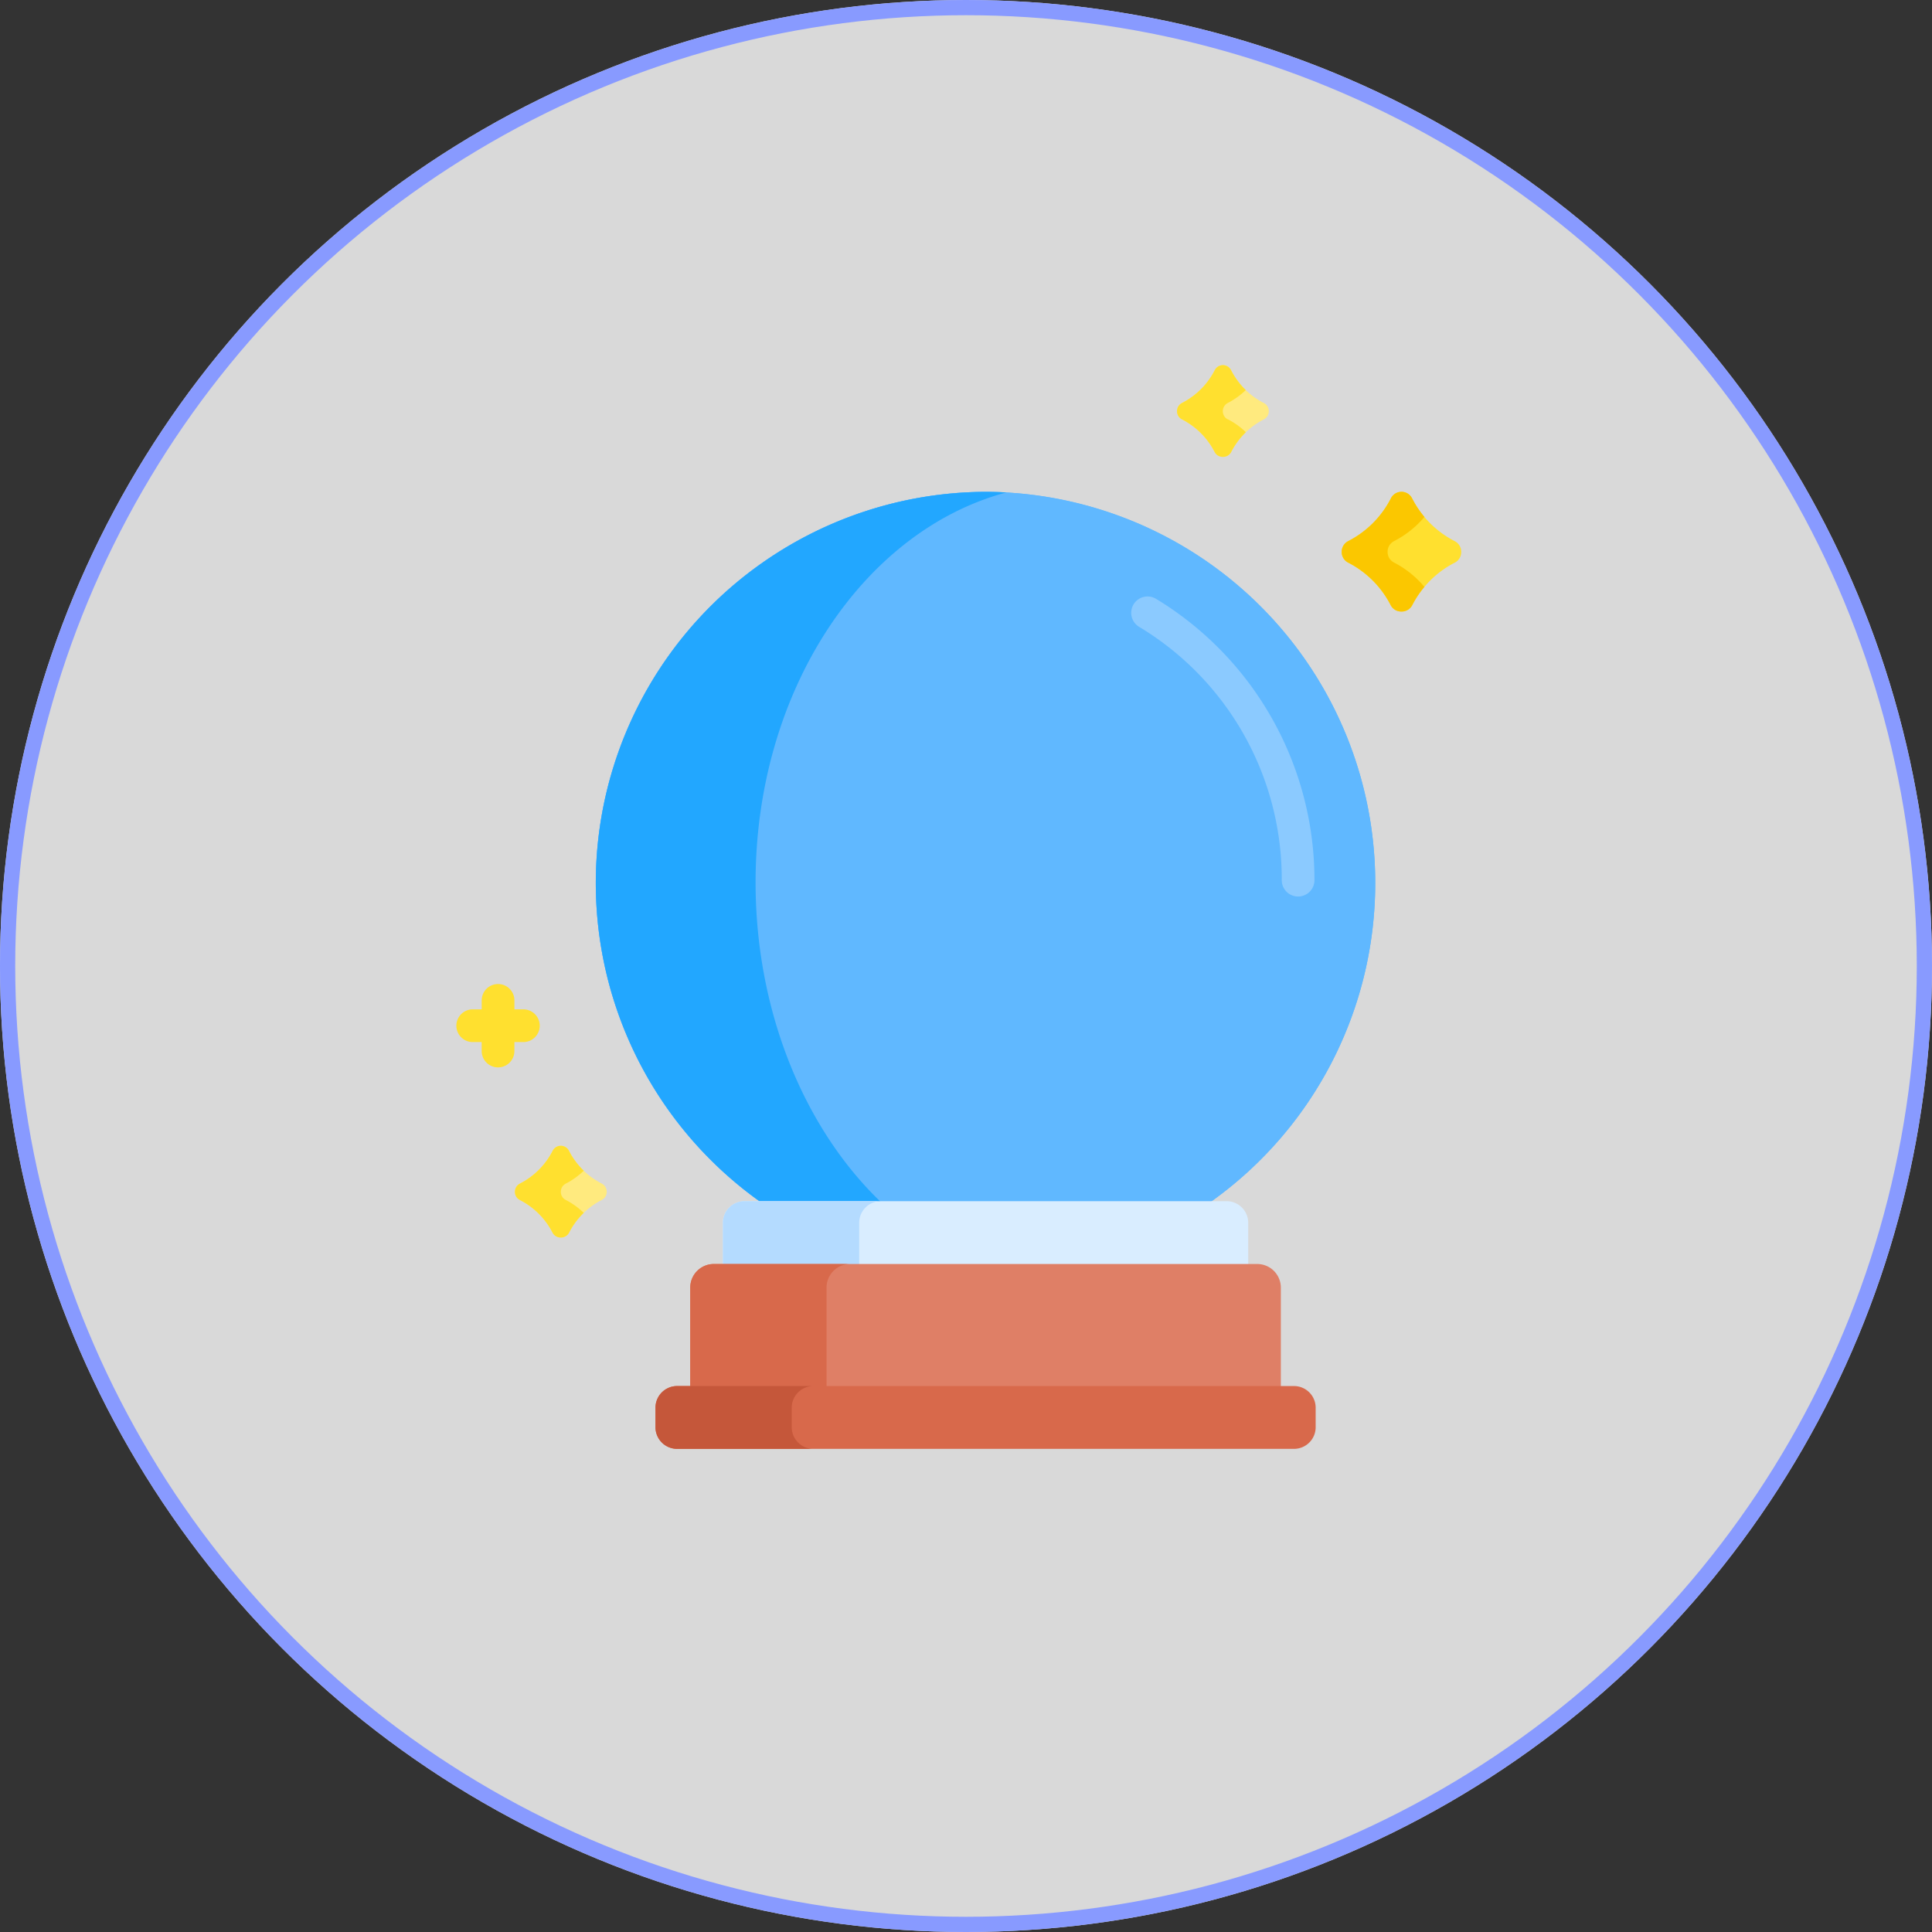
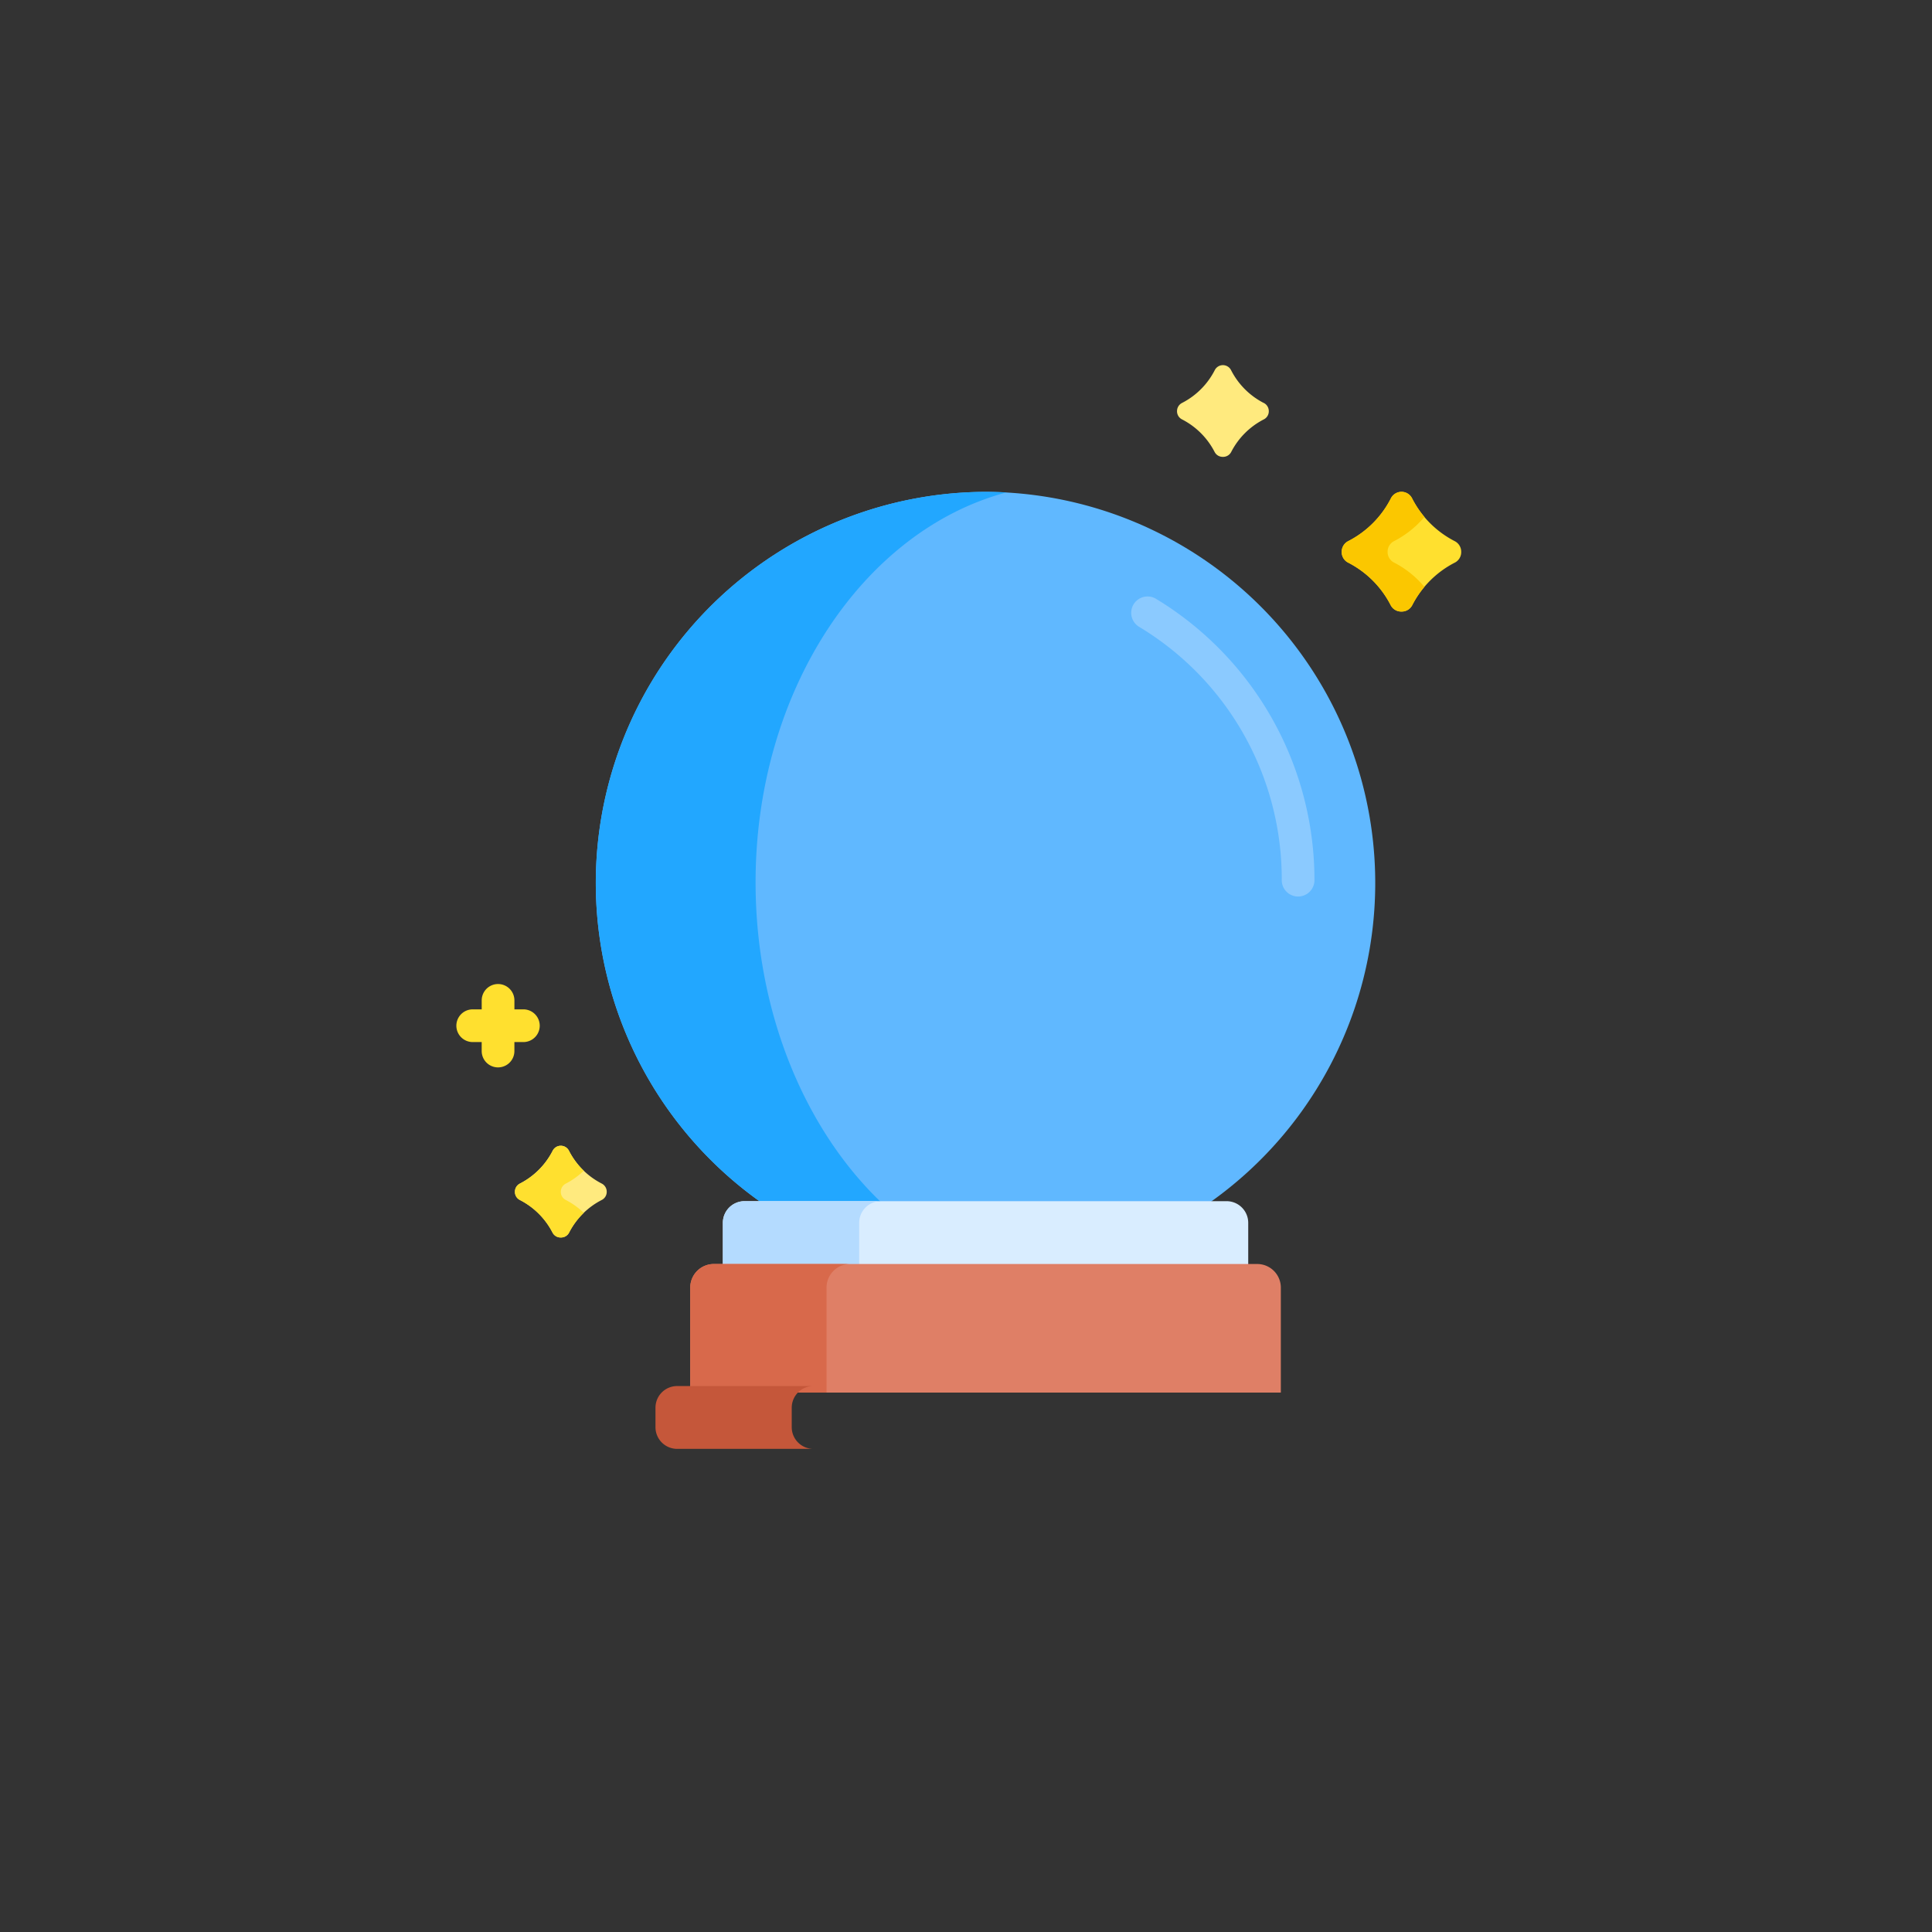
<svg xmlns="http://www.w3.org/2000/svg" width="127" height="127" viewBox="0 0 127 127">
  <rect x="0" y="0" width="127" height="127" fill="#333333" stroke="none" />
  <g id="Group_2107" data-name="Group 2107" transform="translate(-6405 5073)">
    <g id="Ellipse_453" data-name="Ellipse 453" transform="translate(6405 -5073)" fill="#d9d9d9" stroke="#889aff" stroke-width="1">
-       <circle cx="63.5" cy="63.5" r="63.5" stroke="none" />
-       <circle cx="63.5" cy="63.5" r="63" fill="none" />
-     </g>
+       </g>
    <g id="future" transform="translate(6416.374 -5049)">
      <g id="Group_2057" data-name="Group 2057" transform="translate(27.791 8.332)">
        <path id="Path_9181" data-name="Path 9181" d="M110.116,59.878a25.714,25.714,0,0,0-14.663,46.771h29.325a25.714,25.714,0,0,0-14.663-46.771Z" transform="translate(-84.497 -59.878)" fill="#60b8ff" />
      </g>
      <g id="Group_2058" data-name="Group 2058" transform="translate(27.791 8.332)">
-         <path id="Path_9182" data-name="Path 9182" d="M110.116,59.878a25.714,25.714,0,0,0-14.663,46.771h29.325a25.714,25.714,0,0,0-14.663-46.771Z" transform="translate(-84.497 -59.878)" fill="#60b8ff" />
-       </g>
+         </g>
      <path id="Path_9183" data-name="Path 9183" d="M95,85.547c0-12.6,7.071-23.122,16.494-25.633q-.684-.036-1.378-.037a25.714,25.714,0,0,0-14.663,46.771h7.873C98.27,101.857,95,94.116,95,85.547Z" transform="translate(-56.706 -51.546)" fill="#22a7ff" />
      <g id="Group_2061" data-name="Group 2061" transform="translate(62.986 15.209)">
        <g id="Group_2060" data-name="Group 2060">
          <g id="Group_2059" data-name="Group 2059">
            <path id="Path_9184" data-name="Path 9184" d="M348.406,129.031a1.075,1.075,0,0,1-1.075-1.075,19.347,19.347,0,0,0-9.379-16.655,1.075,1.075,0,1,1,1.116-1.838,21.618,21.618,0,0,1,10.413,18.493A1.075,1.075,0,0,1,348.406,129.031Z" transform="translate(-337.435 -109.307)" fill="#8bcaff" />
          </g>
        </g>
      </g>
      <path id="Path_9185" data-name="Path 9185" d="M364.749,2.488A4.948,4.948,0,0,1,362.6.329a.6.6,0,0,0-1.068,0,4.949,4.949,0,0,1-2.154,2.159.6.6,0,0,0-.328.533v.015a.594.594,0,0,0,.322.53,4.947,4.947,0,0,1,2.15,2.145.594.594,0,0,0,.53.321h.028a.594.594,0,0,0,.53-.321,4.947,4.947,0,0,1,2.15-2.145.594.594,0,0,0,.322-.53V3.021a.6.6,0,0,0-.328-.533Z" transform="translate(-293.052 0)" fill="#ffea7e" />
      <path id="Path_9186" data-name="Path 9186" d="M51.992,371.261a4.948,4.948,0,0,1-2.154-2.159.6.6,0,0,0-1.068,0,4.949,4.949,0,0,1-2.154,2.159.6.6,0,0,0-.328.533v.015a.594.594,0,0,0,.322.53,4.947,4.947,0,0,1,2.15,2.145.594.594,0,0,0,.53.321h.028a.594.594,0,0,0,.53-.321A4.947,4.947,0,0,1,52,372.339a.594.594,0,0,0,.322-.53v-.015A.6.6,0,0,0,51.992,371.261Z" transform="translate(-23.813 -317.461)" fill="#ffea7e" />
      <g id="Group_2062" data-name="Group 2062" transform="translate(22.475 0)">
        <path id="Path_9187" data-name="Path 9187" d="M444.319,63.12a6.448,6.448,0,0,1-2.807-2.813.779.779,0,0,0-1.392,0,6.447,6.447,0,0,1-2.807,2.813.781.781,0,0,0-.427.7v.019a.775.775,0,0,0,.42.691,6.446,6.446,0,0,1,2.8,2.8.774.774,0,0,0,.69.418h.036a.774.774,0,0,0,.69-.418,6.446,6.446,0,0,1,2.8-2.8.774.774,0,0,0,.42-.691v-.019A.781.781,0,0,0,444.319,63.12Z" transform="translate(-382.538 -51.546)" fill="#ffe02f" />
-         <path id="Path_9188" data-name="Path 9188" d="M362.383,3.566a.594.594,0,0,1-.322-.53V3.021a.6.6,0,0,1,.328-.533,4.939,4.939,0,0,0,1.18-.847A4.937,4.937,0,0,1,362.6.329a.6.6,0,0,0-1.068,0,4.949,4.949,0,0,1-2.154,2.159.6.6,0,0,0-.328.533v.015a.594.594,0,0,0,.322.53,4.947,4.947,0,0,1,2.15,2.145.594.594,0,0,0,.53.321h.028a.594.594,0,0,0,.53-.321,4.94,4.94,0,0,1,.965-1.3,4.934,4.934,0,0,0-1.186-.85Z" transform="translate(-315.527 0)" fill="#ffe02f" />
        <path id="Path_9189" data-name="Path 9189" d="M49.626,372.341a.594.594,0,0,1-.322-.53V371.8a.6.6,0,0,1,.328-.533,4.939,4.939,0,0,0,1.18-.847,4.937,4.937,0,0,1-.974-1.312.6.6,0,0,0-1.068,0,4.948,4.948,0,0,1-2.154,2.159.6.6,0,0,0-.328.533v.015a.594.594,0,0,0,.322.53,4.947,4.947,0,0,1,2.15,2.145.594.594,0,0,0,.53.321h.028a.594.594,0,0,0,.53-.321,4.94,4.94,0,0,1,.965-1.3A4.935,4.935,0,0,0,49.626,372.341Z" transform="translate(-46.288 -317.463)" fill="#ffe02f" />
      </g>
      <path id="Path_9190" data-name="Path 9190" d="M440.323,64.524a.775.775,0,0,1-.42-.691v-.019a.781.781,0,0,1,.427-.7,6.447,6.447,0,0,0,1.994-1.588,6.426,6.426,0,0,1-.812-1.224.779.779,0,0,0-1.392,0,6.448,6.448,0,0,1-2.807,2.813.781.781,0,0,0-.427.7v.019a.774.774,0,0,0,.42.691,6.446,6.446,0,0,1,2.8,2.8.774.774,0,0,0,.69.418h.036a.774.774,0,0,0,.69-.418,6.426,6.426,0,0,1,.8-1.2A6.443,6.443,0,0,0,440.323,64.524Z" transform="translate(-360.063 -51.546)" fill="#fbc700" />
      <path id="Path_9191" data-name="Path 9191" d="M23.031,294.063h-.59v-.59a1.075,1.075,0,1,0-2.15,0v.59H19.7a1.075,1.075,0,1,0,0,2.15h.59v.59a1.075,1.075,0,1,0,2.15,0v-.59h.59a1.075,1.075,0,0,0,0-2.15Z" transform="translate(0 -251.713)" fill="#ffe02f" />
      <path id="Path_9192" data-name="Path 9192" d="M177.627,394.985H145.939a1.424,1.424,0,0,0-1.424,1.424v3.135h34.536v-3.135A1.424,1.424,0,0,0,177.627,394.985Z" transform="translate(-108.373 -340.026)" fill="#d9edff" />
      <path id="Path_9193" data-name="Path 9193" d="M154.9,394.985h-8.959a1.424,1.424,0,0,0-1.424,1.424v3.135h8.959v-3.135A1.424,1.424,0,0,1,154.9,394.985Z" transform="translate(-108.372 -340.026)" fill="#b4dbff" />
      <g id="Group_2063" data-name="Group 2063" transform="translate(33.999 59.088)">
        <path id="Path_9194" data-name="Path 9194" d="M167.933,433.115v-6.905a1.553,1.553,0,0,0-1.548-1.548H130.658a1.553,1.553,0,0,0-1.548,1.548v6.905Z" transform="translate(-129.11 -424.661)" fill="#df7f66" />
      </g>
      <path id="Path_9195" data-name="Path 9195" d="M139.617,424.66h-8.959a1.553,1.553,0,0,0-1.548,1.548v6.905h8.959v-6.905A1.553,1.553,0,0,1,139.617,424.66Z" transform="translate(-95.111 -365.572)" fill="#d8694b" />
-       <path id="Path_9196" data-name="Path 9196" d="M154.647,482.325H114.1a1.424,1.424,0,0,0-1.424,1.424v1.281a1.424,1.424,0,0,0,1.424,1.424h40.549a1.424,1.424,0,0,0,1.424-1.424v-1.281a1.424,1.424,0,0,0-1.424-1.424Z" transform="translate(-80.962 -415.213)" fill="#d8694b" />
      <path id="Path_9197" data-name="Path 9197" d="M121.633,485.03v-1.281a1.424,1.424,0,0,1,1.424-1.424H114.1a1.424,1.424,0,0,0-1.424,1.424v1.281a1.424,1.424,0,0,0,1.424,1.424h8.959A1.424,1.424,0,0,1,121.633,485.03Z" transform="translate(-80.962 -415.213)" fill="#c5573a" />
    </g>
  </g>
</svg>